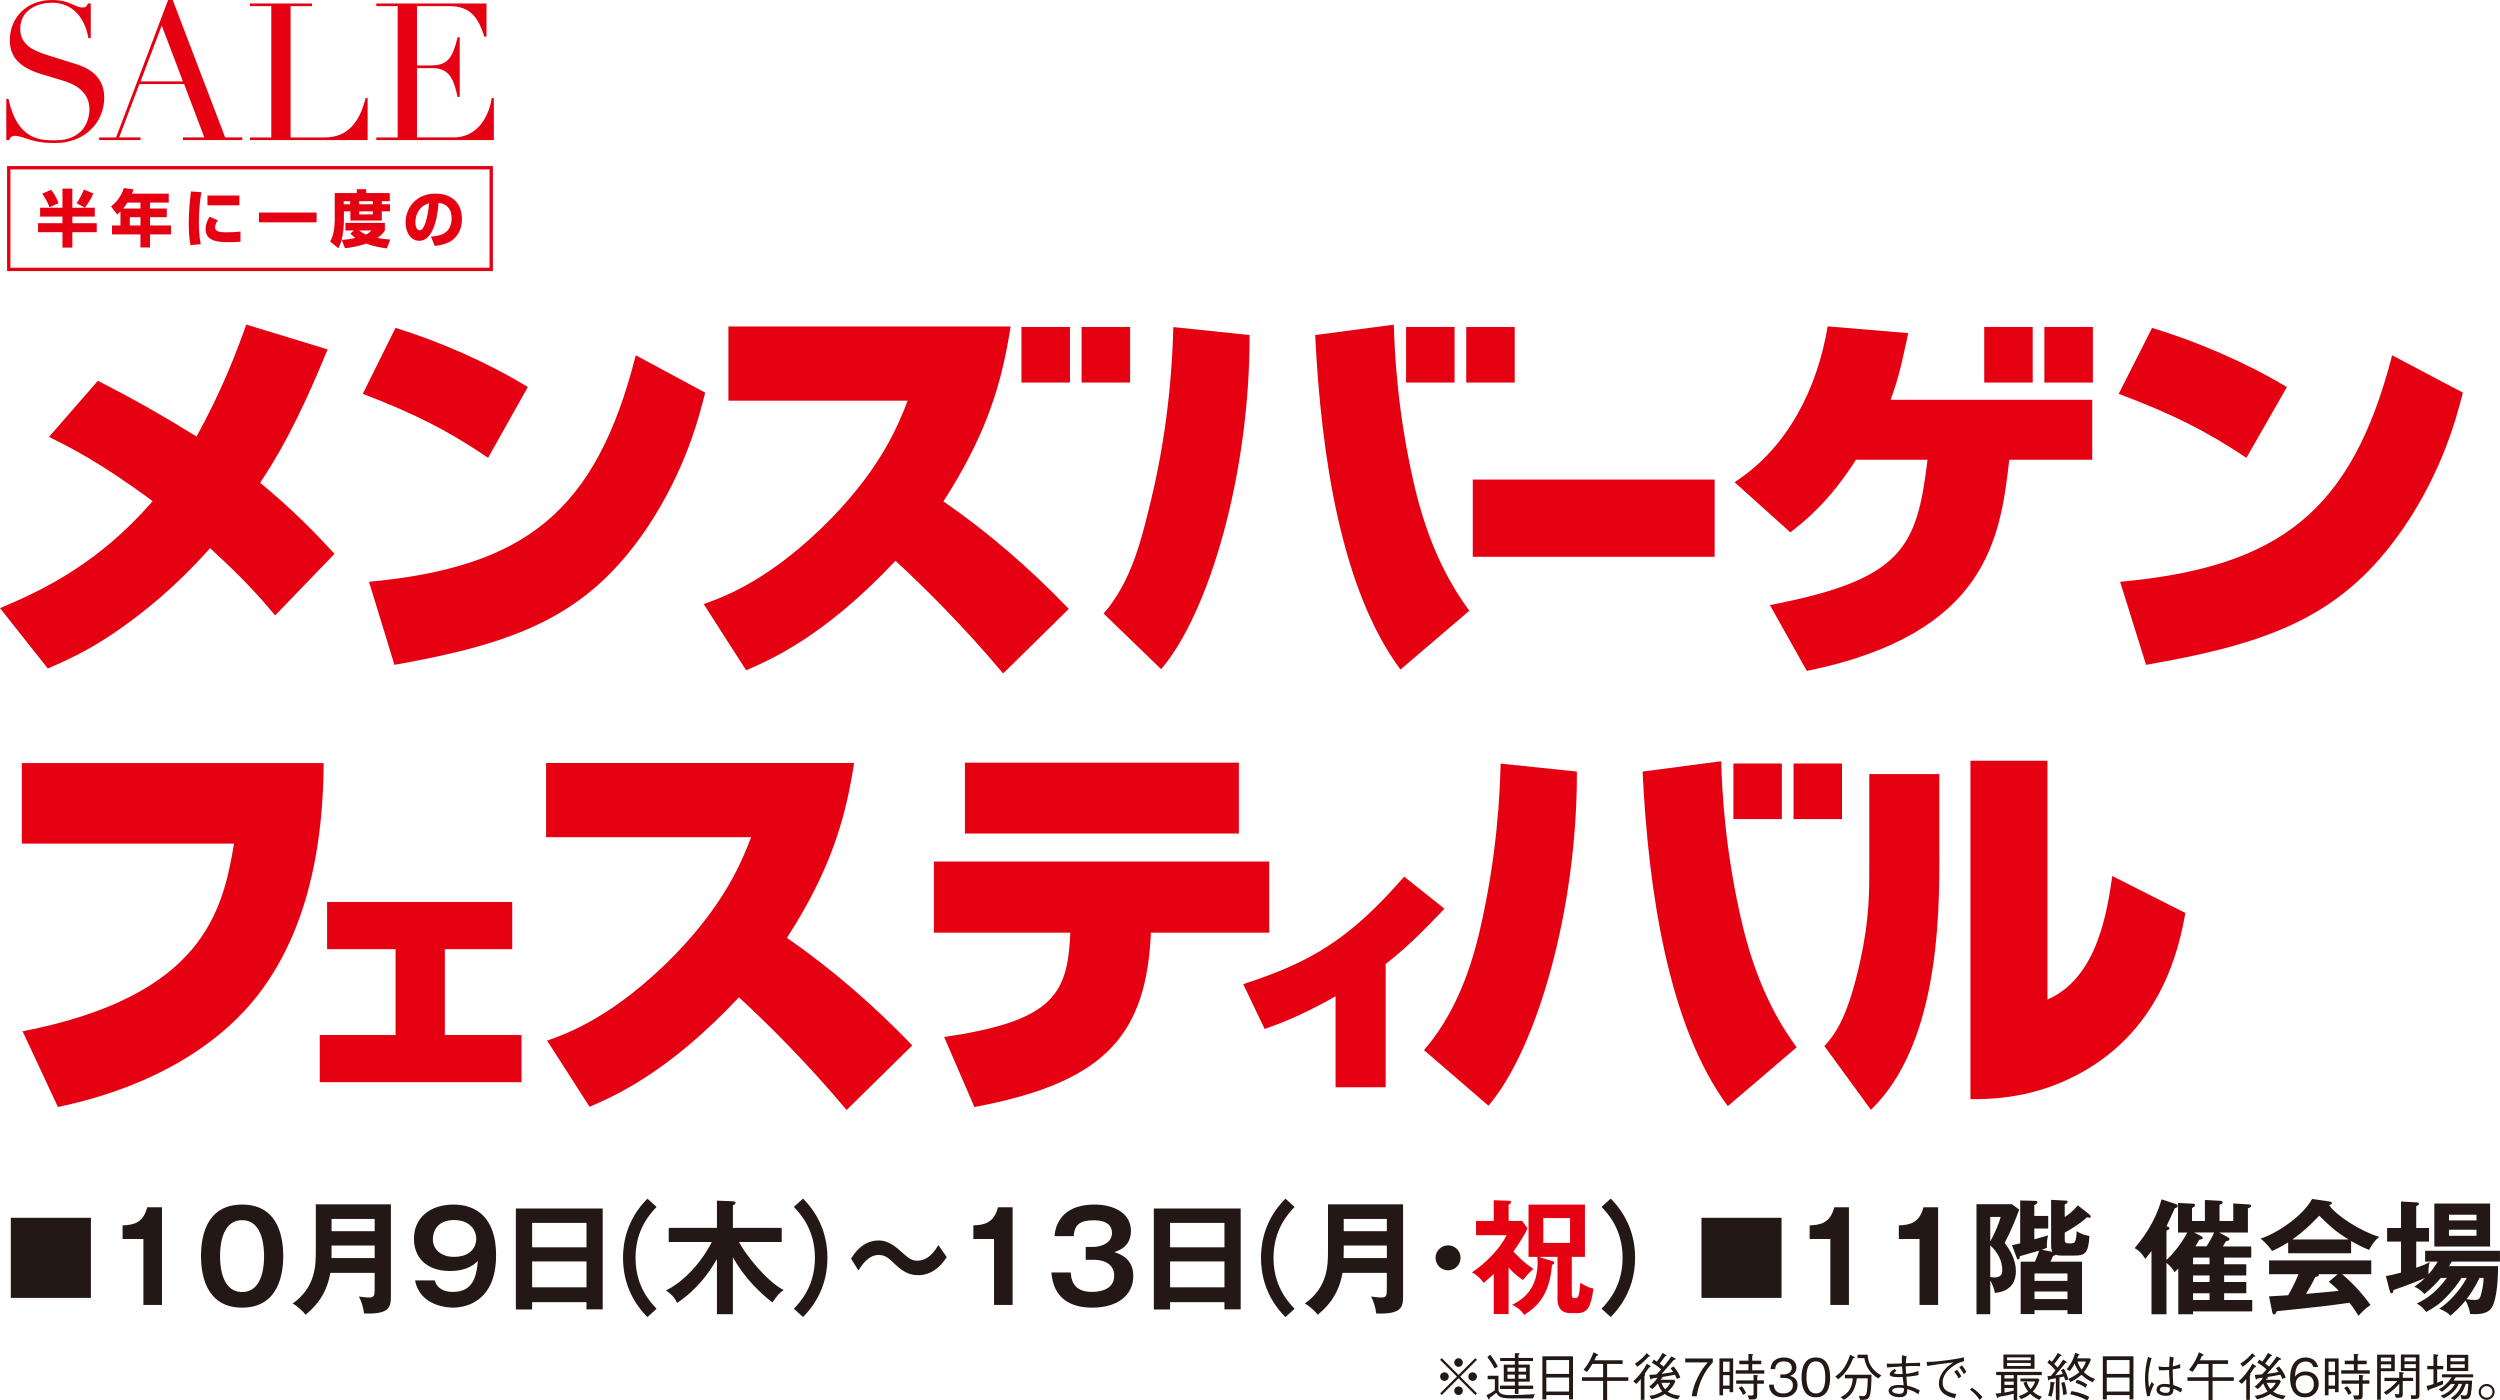
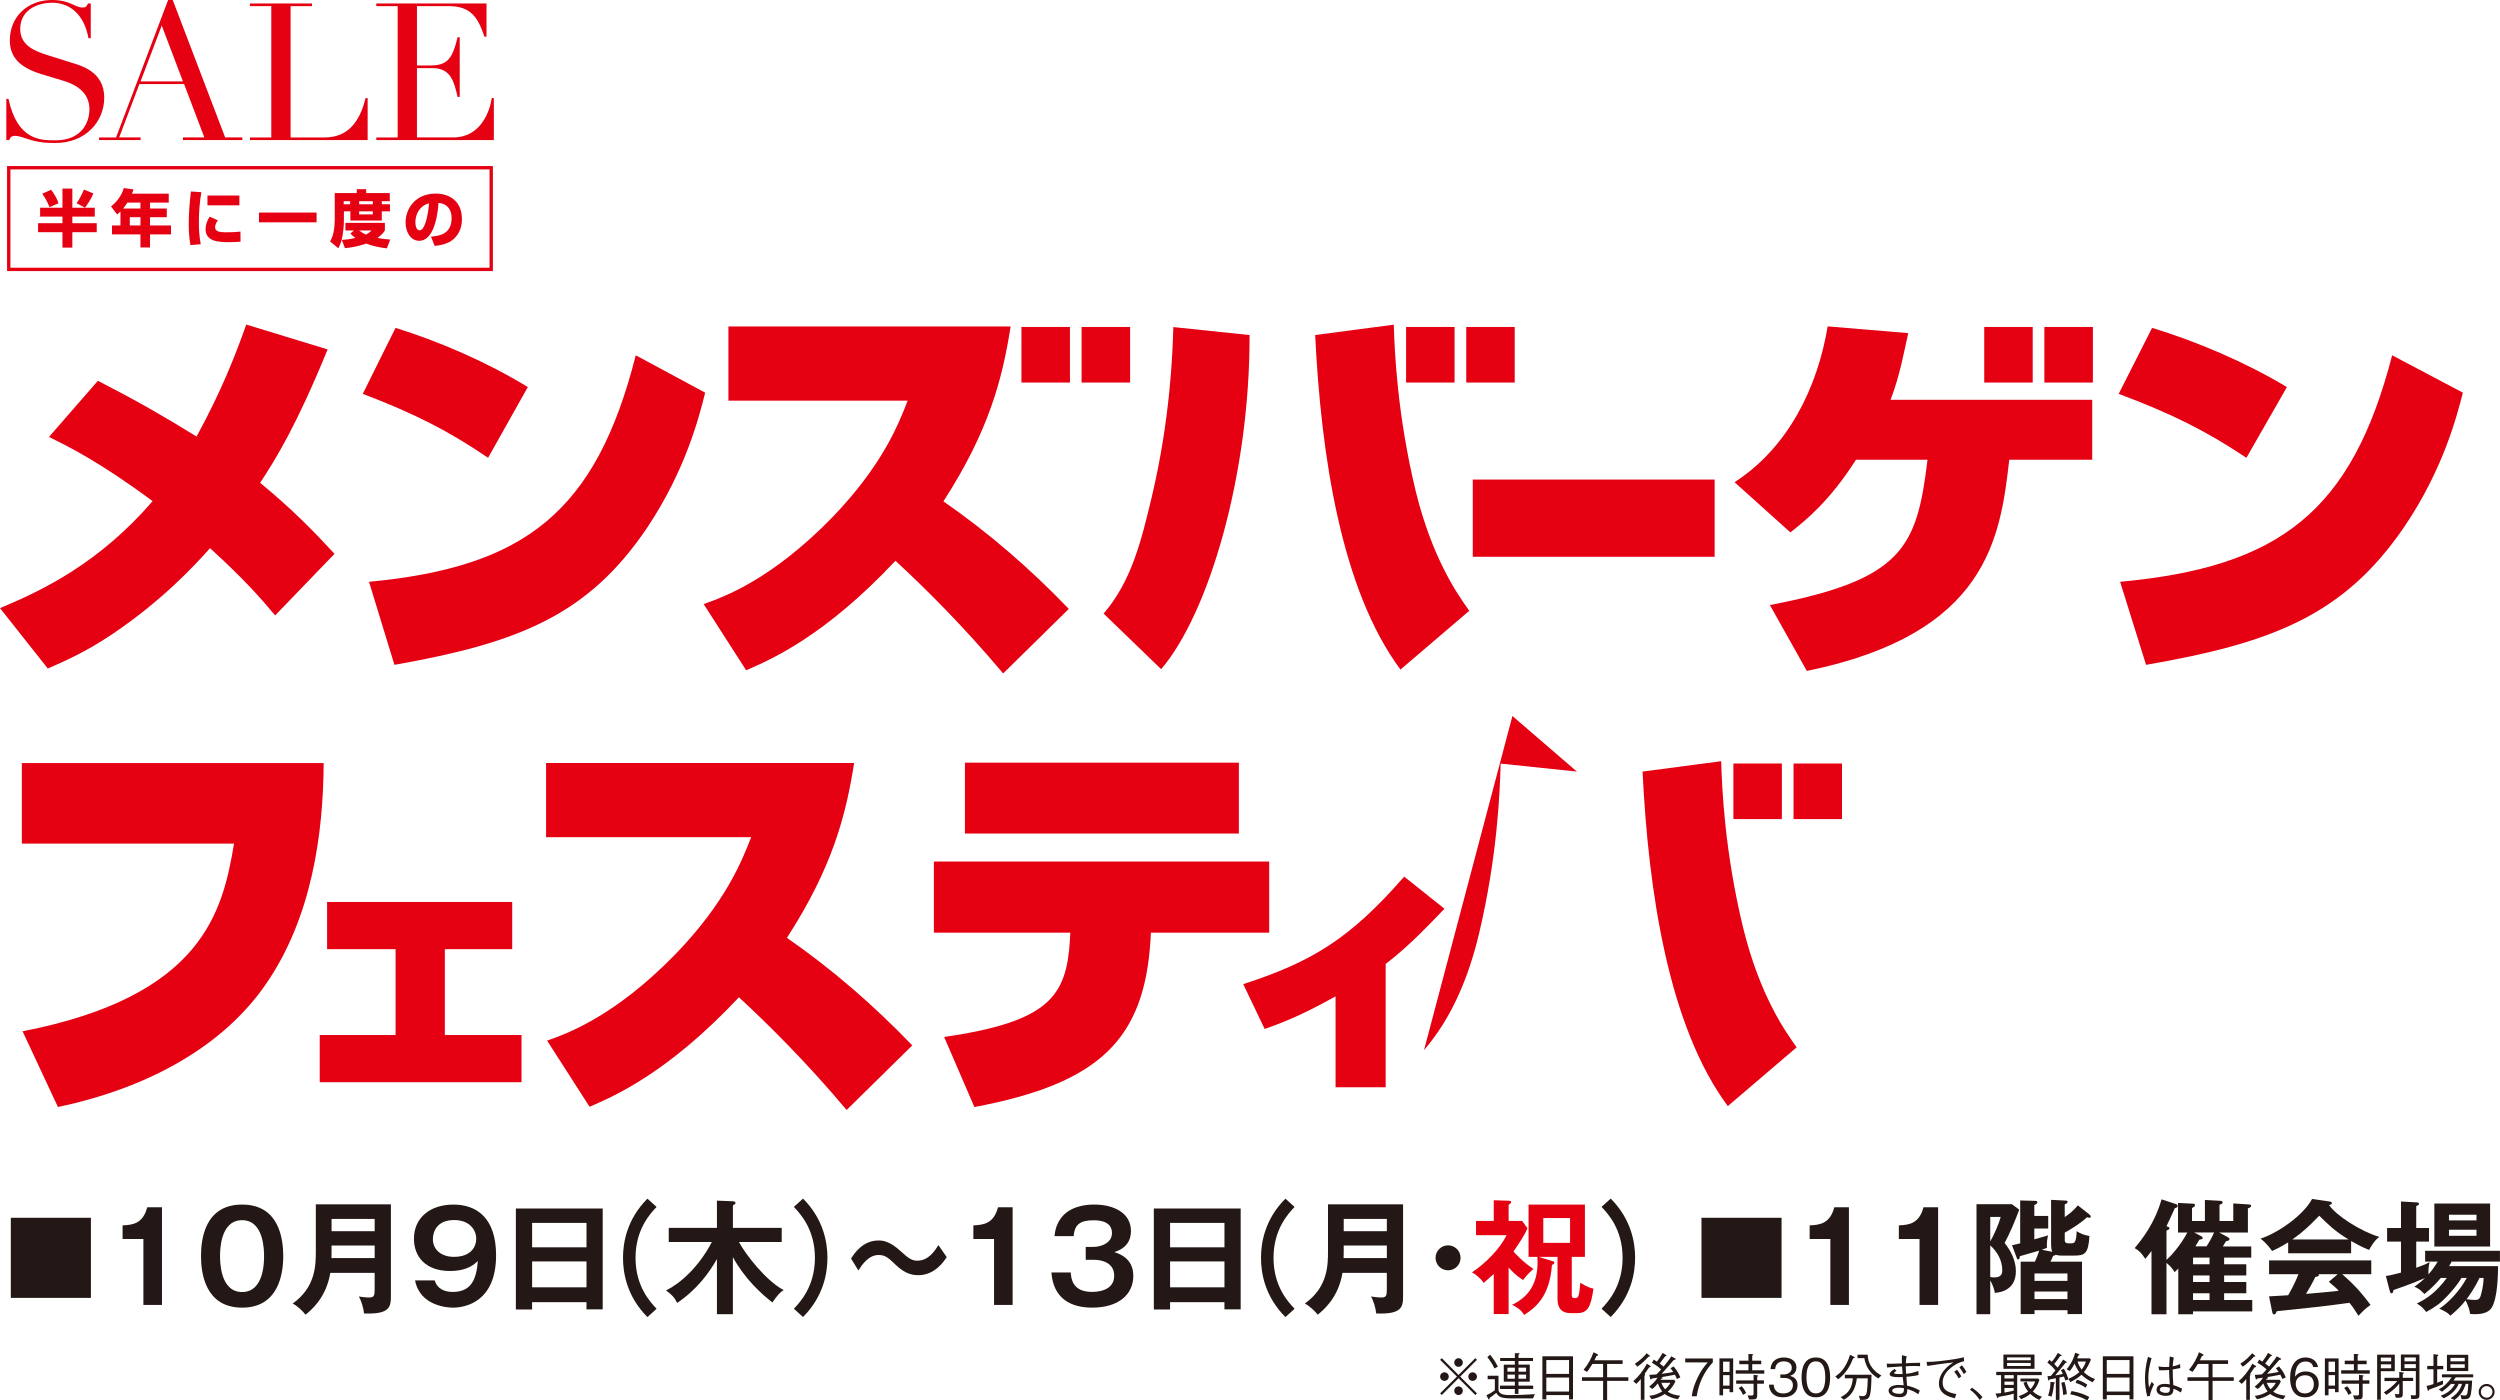
<svg xmlns="http://www.w3.org/2000/svg" id="_レイヤー_1" data-name="レイヤー_1" version="1.1" viewBox="0 0 977.92 547.81">
  <defs>
    <style>
      .st0 {
        fill: none;
        stroke: #e50012;
        stroke-width: 1.31px;
      }

      .st1 {
        fill: #231815;
      }

      .st2 {
        fill: #e50012;
      }
    </style>
  </defs>
  <g>
    <path class="st2" d="M107.63,240.73c-6.02-7.18-12.06-14.06-25.47-26.31-6.49,7.32-19,20.63-37.99,33.47-10.85,7.33-19.3,10.91-25.47,13.61L0,237.88c17.19-7.17,38.9-17.78,59.7-41.85-20.97-15.54-33.02-21.38-40.54-25.12l19.13-21.96c15.37,7.91,25.31,13.6,38.59,21.81,9.8-17.93,15.08-31.52,19.45-43.8l31.82,9.72c-12.22,29.9-20.21,42.76-26.39,52.17,12.82,10.6,20.95,18.98,29.09,27.79l-23.21,24.08Z" />
    <path class="st2" d="M190.92,179.08c-15.08-10.26-28.2-17.09-49.01-25.02l12.81-25.81c17.04,5.29,35.75,13.37,51.74,23.16l-15.54,27.67ZM144.33,227.58c61.07-5.75,88.84-27.36,104.36-88.6l27.15,14.61c-2.4,9.64-7.69,30.31-22.6,52.69-23.09,34.35-50.38,45.22-98.95,53.78l-9.95-32.49Z" />
    <path class="st2" d="M275.25,236.29c7.53-2.66,26.29-9.26,50.28-33.88,19.68-20.41,25.99-36.56,29.51-45.67h-70.11v-29.03h110.39c-3.22,20.56-8.46,40.8-26.29,68.41,17.69,12.24,33.98,26.37,49.05,42.06l-25.68,25.25c-15.67-18.66-31.06-33.88-42.13-44.07-27.66,29.49-48.58,38.59-58.41,42.83l-16.61-25.9Z" />
    <path class="st2" d="M431.7,240.02c11.08-12.9,14.81-28.91,18.82-45.55,7.21-30.46,8.15-55.81,8.45-66.53l29.82,3.12c.15,54.23-15.84,108.79-34.59,130.7l-22.5-21.75ZM545.21,127.01c.31,10.73,1.39,35.44,8.61,65.28,6.62,26.74,16.62,40.56,20.91,46.63l-26.91,22.99c-23.22-31.23-31.06-83.77-33.37-130.86l30.76-4.05Z" />
    <path class="st2" d="M670.71,187.59v30.2h-94.61v-30.2h94.61Z" />
    <path class="st2" d="M818.41,156.4v23.43h-32.45c-3.53,30.61-8.44,68.11-79.18,82.62l-14.46-25.78c52.12-9.97,57.51-22.56,61.66-56.84h-27.98c-10.3,16.25-19.99,24.02-25.67,28.42l-21.83-19.63c21.06-13.62,32.45-37.08,36.43-60.95l31.52,2.64c-1.53,6.6-3.23,16.55-6.92,26.08h78.88Z" />
    <path class="st2" d="M878.72,179.08c-15.36-10.26-28.76-17.09-49.96-25.02l13.07-25.81c17.36,5.29,36.43,13.37,52.73,23.16l-15.84,27.67ZM829.33,227.58c62.27-5.75,90.57-27.36,106.4-88.6l27.67,14.61c-2.47,9.64-7.85,30.31-23.06,52.69-23.53,34.35-51.36,45.22-100.87,53.78l-10.15-32.49Z" />
    <g>
      <rect class="st2" x="399.56" y="127.9" width="18.97" height="21.74" />
      <rect class="st2" x="423.08" y="127.9" width="18.98" height="21.74" />
    </g>
    <g>
      <rect class="st2" x="550.02" y="127.9" width="18.96" height="21.74" />
      <rect class="st2" x="573.55" y="127.9" width="18.96" height="21.74" />
    </g>
    <g>
      <rect class="st2" x="776.17" y="127.9" width="18.96" height="21.74" />
      <rect class="st2" x="799.69" y="127.9" width="18.98" height="21.74" />
    </g>
  </g>
  <g>
    <path class="st2" d="M126.61,298.48c-.15,27.66-4.62,60.62-22.76,86.7-16.16,23.35-44.59,40.15-81.19,47.84l-13.83-29.61c70.57-13.75,78.26-46.87,82.72-73.42H8.54v-31.51h118.07Z" />
    <path class="st2" d="M200.36,352.82v18.46h-26.35v33.59h29.99v18.45h-78.93v-18.45h29.67v-33.59h-26.79v-18.46h72.41Z" />
    <path class="st2" d="M214.02,407.05c7.53-2.65,26.29-9.25,50.27-33.88,19.68-20.41,25.99-36.56,29.54-45.68h-80.22v-29.03h120.5c-3.23,20.55-8.46,40.79-26.29,68.4,17.67,12.25,33.96,26.38,49.03,42.07l-25.68,25.26c-15.68-18.67-31.05-33.89-42.13-44.08-27.67,29.5-48.59,38.59-58.42,42.83l-16.61-25.89Z" />
    <path class="st2" d="M496.47,336.99v27.84h-46.29l-.14,2.94c-2.47,38.79-19.83,56.03-68.89,65.27l-11.83-27.41c41.2-5.99,47.82-16,49.2-37.85l.15-2.94h-53.36v-27.84h131.17ZM484.61,298.33v27.72h-107.16v-27.72h107.16Z" />
    <path class="st2" d="M542.03,425.3h-19.6v-35.57c-14.59,8.21-22.83,11.02-27.74,12.77l-8.38-17.54c26.78-8.68,41.75-17.71,62.96-42.05l15.75,12.56c-5.15,5.33-13.76,14.59-22.99,21.59v48.25Z" />
-     <path class="st2" d="M557.03,410.78c11.09-12.9,17.53-28.92,21.52-45.55,7.23-30.46,8.17-55.81,8.45-66.53l29.83,3.12c.16,54.24-15.83,108.79-34.59,130.7l-25.22-21.74ZM673.27,297.77c.31,10.73,1.38,35.44,8.62,65.28,6.61,26.74,16.59,40.55,20.9,46.63l-26.92,22.99c-23.19-31.24-31.06-83.77-33.35-130.86l30.75-4.05Z" />
-     <path class="st2" d="M758.62,335.74c0,23.88-.62,73.13-26.77,98.38l-18.21-24.94c5.22-5.54,9.57-13.39,13.89-32.64,3.83-17.26,3.68-27.88,3.68-38.64v-35.1h27.4v32.93ZM800.89,391c19.69-8.61,23.36-34.63,25.37-48.33l28.6,14.47c-2.46,13.24-9.22,47.87-45.66,64.96-16.9,8.01-32.44,7.86-38.43,7.86v-132.38h30.13v93.42Z" />
+     <path class="st2" d="M557.03,410.78c11.09-12.9,17.53-28.92,21.52-45.55,7.23-30.46,8.17-55.81,8.45-66.53l29.83,3.12l-25.22-21.74ZM673.27,297.77c.31,10.73,1.38,35.44,8.62,65.28,6.61,26.74,16.59,40.55,20.9,46.63l-26.92,22.99c-23.19-31.24-31.06-83.77-33.35-130.86l30.75-4.05Z" />
    <g>
      <rect class="st2" x="678.05" y="298.66" width="18.96" height="21.74" />
      <rect class="st2" x="701.57" y="298.66" width="18.96" height="21.74" />
    </g>
  </g>
  <g>
    <g>
      <path class="st2" d="M101.3,83.15h22.54v3.82h-22.54v-3.82Z" />
      <g>
        <path class="st2" d="M24.43,73.77h3.87v7.49h8.77v3.47h-8.77v2.57h9.54v3.52h-9.54v6.02h-3.87v-6.02h-9.54v-3.52h9.54v-2.57h-8.74v-3.47h8.74v-7.49ZM19.98,74.23c.9,1.14,2.14,2.96,2.92,5.28l-3.54,1.52c-.42-1.05-1.33-3.21-2.83-5.25l3.45-1.55ZM36.53,75.67c-1.08,2.54-2.52,4.55-3.3,5.55l-3.26-1.71c1.07-1.48,2.26-3.85,2.86-5.35l3.7,1.5Z" />
        <path class="st2" d="M47.13,82.73c-.6.6-.84.79-1.3,1.19l-2.39-3.18c2.32-1.8,4.21-4.39,4.99-7.17l3.77.5c-.15.55-.24.87-.57,1.68h14.38v3.51h-7.33v2.31h6.56v3.4h-6.56v3.23h8.21v3.5h-8.21v5.1h-3.74v-5.1h-11.13v-3.5h3.31v-5.46ZM54.94,81.56v-2.31h-5.11c-.65,1.04-1.14,1.68-1.65,2.31h6.76ZM50.78,84.96v3.23h4.16v-3.23h-4.16Z" />
        <path class="st2" d="M78.76,75.19c-.65,3.87-.97,7.75-.97,11.67,0,1.91.08,5.42.73,8.69l-4.03.32c-.51-2.8-.66-5.67-.66-8.45,0-4.18.37-8.36.85-12.52l4.08.29ZM85.23,86.18c-1.07,1.37-1.09,2.43-1.09,2.75,0,1.66,1.89,1.94,4.2,1.94,1.72,0,4.01-.07,5.71-.29l.04,3.94c-.72.07-2.02.21-4.42.21-3.99,0-9.26-.19-9.26-5.1,0-1.72.63-3.4,1.58-4.86l3.23,1.41ZM93.64,76.49v3.83h-12.49v-3.83h12.49Z" />
        <path class="st2" d="M130.94,75.53h8.63v-1.51h3.67v1.51h9.23v3.18h-3.13v1.18h3.2v2.77h-3.2v3.6h-12.29v-3.6h-2.53v3.41c0,.99,0,2.69-.49,5.92-.41,2.62-1.21,4.2-1.67,5.13l-3.24-2.67c.35-.61,1.02-1.86,1.38-3.74.3-1.58.44-3.18.44-4.78v-10.4ZM138.42,90.16h-3.3v-2.99h15.43v2.99c-.51.77-1.1,1.65-2.92,2.91,1.67.34,3.07.5,5.01.63l-1.31,3.46c-2.78-.32-5.49-.9-8.09-1.87-3.62,1.25-6.41,1.6-8.31,1.79l-1.22-3.22c1.49-.1,3.09-.28,5.3-.78-1.15-.85-1.54-1.26-1.95-1.73l1.36-1.18ZM134.44,78.71v1.18h2.53v-1.18h-2.53ZM140.47,90.16c.75.55,1.46,1.04,2.7,1.6,1.14-.64,1.62-1.07,2.16-1.6h-4.86ZM140.49,78.71v1.18h5.35v-1.18h-5.35ZM140.49,82.67v1.19h5.35v-1.19h-5.35Z" />
        <path class="st2" d="M168.61,92.55c2.63-.21,8.04-.65,8.04-7.18,0-2.33-.73-3.45-1.17-4.01-.99-1.26-2.31-1.85-3.96-1.99-.13,2.14-1.04,14.82-7.56,14.82-3.27,0-5.31-3.33-5.31-7.15,0-5.36,3.76-11.31,11.77-11.31,5.59,0,10.27,3.06,10.27,9.98,0,2.78-.8,5.64-3.3,7.85-2.36,2.12-6.07,2.5-7.36,2.62l-1.43-3.63ZM164.88,81.11c-1.62,1.51-2.4,3.75-2.4,5.87,0,.93.27,3.11,1.65,3.11.78,0,1.31-.65,1.87-1.85.58-1.24,1.43-3.87,1.82-8.7-.71.2-1.8.51-2.94,1.55Z" />
        <rect class="st0" x="3.42" y="65.61" width="188.73" height="39.77" />
      </g>
    </g>
    <g>
      <path class="st2" d="M2.48,38.68h.84c3.46,16.29,12.73,16.21,18.31,16.21,10.63,0,13.35-7.29,13.35-12.17,0-6.97-5.88-9.82-10.1-11.09l-8.67-2.63c-8.14-2.49-12.37-6.39-12.37-13.22C3.84,6.69,10.62,0,20.35,0c7,0,8.97,2.93,11.84,2.93,1.28,0,1.5-.15,2.25-1.57h1.06v13.59h-.91c-1.2-7.2-5.65-13.89-14.24-13.89-4.91,0-12.44,2.32-12.44,10.28,0,6.45,5.65,8.64,10.85,10.28l9.12,2.86c3.77,1.2,12.89,3.45,12.89,13.73,0,9.31-7.23,17.72-19.15,17.72-4.22,0-6.03-.23-9.49-1.14-1.95-.59-4.52-1.65-6.26-1.65-1.5,0-1.89.68-2.25,1.65h-1.15v-16.12Z" />
      <path class="st2" d="M71.56,31.84h-16.57l8.28-21.84,8.29,21.84ZM38.77,54.8h16.22v-1.05h-8.37l7.91-20.86h17.49l7.91,20.86h-8.37v1.05h23.22v-1.05h-6.71L67.56,0h-1.8l-20.36,53.76h-6.63v1.05Z" />
      <path class="st2" d="M97.76,53.76h8.36V2.4h-8.36v-1.05h24.27v1.05h-8.36v51.36h13.41c8.82,0,13.64-5.93,15.91-15.39h.82v16.43h-46.05v-1.05Z" />
      <path class="st2" d="M147.2,53.76h8.36V2.4h-8.36v-1.05h43.11v13h-.82c-2.57-7.81-5.58-11.95-13.88-11.95h-12.51v23.21h4.9c6.7,0,8.82-2.03,11.01-11.05h.82v23.36h-.82c-1.36-5.78-2.57-11.27-9.8-11.27h-6.11v27.1h14.25c11.01,0,14.39-10.81,15-15.39h.83v16.43h-45.98v-1.05Z" />
    </g>
  </g>
  <g>
    <path class="st1" d="M35.56,476.36v31.33H4.23v-31.33h31.33Z" />
    <path class="st1" d="M63.36,510.44h-7.27v-25.78h-8.14v-5.33c4.07-.19,7.95-.68,9.64-7.08h5.77v38.19Z" />
    <path class="st1" d="M110.8,491.35c0,6.83-1.79,20.16-16.09,20.16s-16.09-13.28-16.09-20.16,1.65-20.16,16.09-20.16,16.09,13.33,16.09,20.16ZM86.08,491.35c0,2.08,0,14.05,8.63,14.05s8.58-11.97,8.58-14.05,0-14.05-8.58-14.05-8.63,11.78-8.63,14.05Z" />
    <path class="st1" d="M129.21,497.89c-1.6,9.79-7.51,14.59-9.69,16.38-1.02-1.36-3.2-3.44-5.04-4.36,9.06-6.49,9.06-15.02,9.06-20.84v-17.98h29.37v35.72c0,4.41-.34,7.37-10.52,6.98-.15-2.04-1.11-5.14-2.04-6.64,1.26.19,2.81.39,4.12.39,1.79,0,2.08-.73,2.08-3v-6.64h-17.35ZM146.56,492.12v-4.9h-16.86v2.23c0,.48-.05.92-.05,2.67h16.91ZM146.56,481.61v-4.8h-16.86v4.8h16.86Z" />
    <path class="st1" d="M170.05,500.85c.97,3.39,3.97,4.51,7.03,4.51,7.51,0,9.3-5.28,9.84-12.12-1.26,1.21-3.97,3.93-10.95,3.93-9.5,0-14.05-5.62-14.05-12.6,0-8.29,6.4-13.38,15.46-13.38s16.67,5.23,16.67,19.82c0,18.27-12.02,20.5-16.91,20.5-1.41,0-12.84-.34-14.78-10.66h7.71ZM169.33,484.71c0,4.02,3.15,6.93,8.24,6.93,6.78,0,8.72-4.12,8.72-7.03,0-3.39-2.47-7.37-8.67-7.37-6.88,0-8.29,4.8-8.29,7.46Z" />
    <path class="st1" d="M208.14,509.37v2.86h-6.35v-39.5h33.97v39.45h-6.35v-2.81h-21.27ZM229.42,487.91v-9.55h-21.27v9.55h21.27ZM229.42,503.56v-10.13h-21.27v10.13h21.27Z" />
    <path class="st1" d="M256.84,472.11c-2.38,2.52-8.24,8.67-8.24,19.92s5.86,17.4,8.24,19.92l-3.59,3.25c-8-8.04-9.55-17.11-9.55-23.17s1.55-15.12,9.55-23.16l3.59,3.25Z" />
    <path class="st1" d="M286.69,514.08h-6.25v-21.57c-3,5.23-7.56,11.73-15.56,17.16-1.02-2.13-2.23-3.39-4.36-4.89,5.43-2.67,12.7-8.92,17.93-18.95h-16.86v-5.52h18.85v-10.66l6.11.24c.73.05,1.16.19,1.16.73,0,.29-.34.48-1.02.87v8.82h19.09v5.52h-16.72c2.67,5.04,10.71,15.27,17.49,18.8-1.55.97-2.47,2.04-4.41,4.85-4.51-3.49-10.95-9.45-15.46-17.74v22.34Z" />
    <path class="st1" d="M310.53,511.94c2.38-2.52,8.24-8.67,8.24-19.92s-5.86-17.4-8.24-19.92l3.59-3.25c8,8.04,9.55,17.11,9.55,23.16s-1.55,15.12-9.55,23.17l-3.59-3.25Z" />
    <path class="st1" d="M370.33,491.73c-1.07,1.65-4.6,7.08-11.15,7.08-2.42,0-5.19-.63-8.63-3.88-3.05-2.91-4.22-4.02-6.88-4.02-3.97,0-6.59,3.97-7.9,6.06l-2.86-4.65c1.21-1.94,4.51-7.08,10.71-7.08,1.41,0,4.26,0,9.01,4.46,2.76,2.57,4.17,3.44,6.2,3.44,4.41,0,6.93-3.97,8.24-6.11l3.25,4.7Z" />
    <path class="st1" d="M396.11,510.44h-7.27v-25.78h-8.09v-5.33c4.02-.19,7.95-.68,9.64-7.08h5.72v38.19Z" />
    <path class="st1" d="M418.83,497.74c.15,2.38.73,7.61,8.24,7.61,1.21,0,8.77,0,8.77-6.3,0-5.04-4.65-6.25-7.8-6.25h-3.34v-5.04h2.81c3.59,0,7.46-1.74,7.46-5.43,0-4.99-5.72-4.99-7.22-4.99-4.99,0-7.46,1.5-7.75,6.2h-7.51c.19-1.65.48-4.26,2.52-7.03,3.39-4.6,9.45-5.33,12.99-5.33,8,0,14.39,3.49,14.39,10.32,0,5.96-4.46,7.56-6.49,8.29,1.89.63,7.41,2.37,7.41,9.26,0,7.56-6.06,12.46-16.09,12.46-8.38,0-15.22-3.59-15.94-13.76h7.56Z" />
    <path class="st1" d="M457.69,509.37v2.86h-6.35v-39.5h33.97v39.45h-6.35v-2.81h-21.27ZM478.97,487.91v-9.55h-21.27v9.55h21.27ZM478.97,503.56v-10.13h-21.27v10.13h21.27Z" />
    <path class="st1" d="M506.4,472.11c-2.37,2.52-8.24,8.67-8.24,19.92s5.86,17.4,8.24,19.92l-3.59,3.25c-8-8.04-9.55-17.11-9.55-23.17s1.55-15.12,9.55-23.16l3.59,3.25Z" />
    <path class="st1" d="M525.14,497.89c-1.6,9.79-7.51,14.59-9.69,16.38-1.02-1.36-3.2-3.44-5.04-4.36,9.06-6.49,9.06-15.02,9.06-20.84v-17.98h29.37v35.72c0,4.41-.34,7.37-10.52,6.98-.15-2.04-1.11-5.14-2.04-6.64,1.26.19,2.81.39,4.12.39,1.79,0,2.08-.73,2.08-3v-6.64h-17.35ZM542.49,492.12v-4.9h-16.87v2.23c0,.48-.05.92-.05,2.67h16.91ZM542.49,481.61v-4.8h-16.87v4.8h16.87Z" />
    <path class="st1" d="M571.33,492.02c0,2.71-2.18,4.89-4.89,4.89s-4.9-2.18-4.9-4.89,2.23-4.89,4.9-4.89,4.89,2.18,4.89,4.89Z" />
    <path class="st2" d="M590.13,514.03h-5.82v-15.7c-2.18,2.04-3.3,2.91-3.97,3.49-1.21-1.94-3.44-3.54-4.56-4.12,5.09-3.29,10.95-9.21,13.57-14.54h-11.97v-5.57h6.93v-8.09l5.82.19c.24,0,.97.05.97.48,0,.49-.63.92-.97,1.07v6.35h5.28l2.08,2.86c-.97,2.57-3.54,6.25-5.48,9.11.73.78,3.59,4.02,7.8,6.79-2.38,2.23-3.2,3.2-4.02,4.36-1.31-.87-2.96-1.89-5.67-4.85v18.17ZM607.13,493.24c.49.15.87.29.87.73,0,.49-.63.73-.92.82-.92,12.5-6.54,16.82-10.9,19.58-1.02-1.94-3.34-3.39-4.7-3.97,6.74-3.2,9.98-8.58,9.98-16.72,0-.73-.05-1.16-.1-2.04h-3.44v-20.45h22.05v20.45h-5.14v14.64c0,.82,0,1.5,1.11,1.5,1.5,0,1.79-.44,2.23-6.01,2.86,1.84,4.31,2.13,5.14,2.28-1.02,7.22-2.23,9.6-6.45,9.6h-2.47c-5.04,0-5.14-3.97-5.14-5.86v-16.14h-7.37l5.23,1.6ZM603.69,476.47v9.69h10.47v-9.69h-10.47Z" />
    <path class="st1" d="M626.47,511.94c2.37-2.52,8.24-8.67,8.24-19.92s-5.86-17.4-8.24-19.92l3.59-3.25c8,8.04,9.55,17.11,9.55,23.16s-1.55,15.12-9.55,23.17l-3.59-3.25Z" />
    <path class="st1" d="M696.89,476.36v31.33h-31.33v-31.33h31.33Z" />
    <path class="st1" d="M723.24,510.44h-7.27v-25.78h-8.09v-5.33c4.02-.19,7.95-.68,9.64-7.08h5.72v38.19Z" />
    <path class="st1" d="M758.13,510.44h-7.27v-25.78h-8.09v-5.33c4.02-.19,7.95-.68,9.64-7.08h5.72v38.19Z" />
    <path class="st1" d="M789.86,473.17c-1.21,3.34-3.63,9.26-5.72,13.04,1.94,2.42,4.41,6.45,4.41,11,0,7.22-5.67,8.34-8.24,8.53-.34-2.23-1.41-4.22-1.79-4.89v13.23h-5.38v-43.03h13.86l2.86,2.13ZM778.52,476.03v9.6c1.45-2.62,3.3-6.59,4.07-9.6h-4.07ZM778.52,499.54c.24.05.87.15,1.65.15,3.05,0,3.05-2.04,3.05-2.81,0-3.78-1.84-7.12-4.7-9.74v12.41ZM802.8,489.7c-.39-.82-.48-2.08-.48-2.67v-17.69l5.62.29c.44,0,.82.05.82.48,0,.48-.24.63-1.11,1.02v4.94c1.21-.78,3.2-2.23,5.14-4.56l4.51,3.54c.29.19.53.53.53.82,0,.24-.15.48-.53.48-.29,0-.73-.14-.97-.19-2.04,1.99-5.38,4.17-8.67,6.01v2.62c0,.73,0,1.55,1.41,1.55h1.21c1.16,0,1.89-.29,2.04-4.75,1.6,1.02,2.67,1.45,4.99,1.89-.39,6.88-1.79,7.66-5.86,7.66h-5.23c-.68,0-1.45-.1-2.08-.29-.19.19-.29.19-1.02.39-.53,1.26-.78,1.75-1.07,2.28h12.36v20.5h-5.67v-1.5h-12.89v1.5h-5.43v-20.5h5.57c.68-1.5,1.21-2.76,1.65-4.31-.82.24-6.11,1.75-7.56,2.18,0,.39-.05,1.26-.68,1.26-.29,0-.44-.39-.48-.53l-1.89-5.04c1.21-.24,1.89-.39,3.2-.73v-16.77l5.77.15c.34,0,.97.05.97.53,0,.53-.63.92-1.21,1.11v4.26h5.43v4.94h-5.43v4.22c.73-.19,5.09-1.45,5.38-1.55-.34,1.12-.58,3.3-.44,4.89-.73.24-1.07.39-1.99.73l4.12.82ZM808.72,501.04v-2.91h-12.89v2.91h12.89ZM808.72,508.16v-2.96h-12.89v2.96h12.89Z" />
    <path class="st1" d="M880.62,487.52v4.41h-10.61v2.62h8.67v4.36h-8.67v2.57h8.67v4.41h-8.67v2.62h11v4.46h-23.17v1.12h-5.77v-17.88c-.58.58-.82.87-1.41,1.41-.53-.82-1.41-2.23-3.2-3.63v20.11h-5.86v-24.76c-1.12,1.5-1.84,2.42-2.42,3.1-1.6-2.42-2.33-3.15-4.17-4.22,2.86-3.44,7.85-9.64,10.52-19.09l5.67,1.89c.49.15.63.48.63.73,0,.49-.39.63-1.12.87-1.07,2.37-2.71,5.96-3.25,7.03.97.34,1.16.44,1.16.78,0,.44-.24.53-1.16.97v11.44c1.41-1.21,5.48-5.57,8.14-10.71h-3.63v-11.58l5.77.29c.44,0,.87.1.87.58,0,.44-.29.63-1.16,1.11v5.09h5.04v-8.24l6.06.34c.24,0,.87.15.87.58,0,.68-.78.82-1.21.92v6.4h5.38v-6.88l5.96.39c.48.05,1.02.05,1.02.53s-.29.63-1.26,1.02v9.45h-11.24l3.44,1.84c.34.19.58.44.58.78,0,.44-.15.48-1.36.78-.19.34-1.07,1.74-1.21,2.04h11.1ZM857.85,491.93v2.62h6.45v-2.62h-6.45ZM857.85,498.91v2.57h6.45v-2.57h-6.45ZM857.85,505.89v2.62h6.45v-2.62h-6.45ZM863.13,487.52c.97-1.45,2.18-3.63,2.96-5.43h-7.85l2.71,1.41c.48.24.68.53.68.73,0,.48-.29.53-1.31.68-.48.87-.92,1.6-1.55,2.62h4.36Z" />
    <path class="st1" d="M919.68,490.23h-24.62v-4.26c-2.76,1.75-5.04,2.81-6.3,3.39-.34-.53-2.04-2.96-4.51-4.85,6.83-2.18,16.82-9.21,20.16-15.51l7.03,1.02c.44.05.73.34.73.63,0,.44-.53.58-1.12.73,2.81,4.12,12.41,10.32,19.68,12.46-2.04,1.31-3.88,4.85-4.02,5.09-3.05-1.21-5.67-2.71-7.03-3.49v4.8ZM887.6,507.1c1.55-.1,6.83-.44,7.46-.44,2.38-4.12,3.73-7.42,4.02-8.24h-11.49v-5.38h39.98v5.38h-11.39c5.82,5.04,8.43,8.48,11.1,12.02-2.28,1.55-3.83,3.29-4.7,4.26-2.23-3.44-2.47-3.78-3.54-5.09-2.96.44-9.89,1.31-12.99,1.65-2.42.29-13.28,1.41-15.46,1.65-.29.73-.53,1.26-1.12,1.26-.29,0-.53-.29-.68-1.11l-1.21-5.96ZM918.71,484.85c-5.43-3.3-7.71-5.57-11.49-9.3-3.78,3.83-6.01,6.11-10.52,9.3h22ZM914.45,498.42h-7.51c.1.15.15.24.15.34,0,.53-1.02.68-1.41.73-.73,1.65-2.71,5.14-3.63,6.64,6.11-.53,6.79-.58,12.79-1.21-.82-.92-1.94-1.89-3.88-3.54l3.49-2.96Z" />
    <path class="st1" d="M954.76,499.88c-.82,1.02-3.2,3.78-6.4,6.3-1.65-1.7-2.57-2.33-3.93-2.86,2.18-1.55,3.25-2.52,4.17-3.39-6.11,2.62-11.58,4.41-12.36,4.7-.1.63-.15,1.26-.78,1.26-.48,0-.58-.63-.73-1.11l-1.45-5.67c1.5-.19,1.94-.29,5.91-1.31v-12.12h-5.43v-5.33h5.43v-10.37l5.96.34c.58.05,1.07.05,1.07.58,0,.34-.24.58-1.07.87v8.58h4.99v5.33h-4.99v10.23c2.42-.87,3.1-1.11,5.28-2.23-.58,1.7-.53,4.22-.49,4.8,1.26-1.41,2.28-2.81,3.63-4.99h-4.94v-4.22h29.27v4.22h-18.9c-.29.63-.53.97-1.02,1.79h19.19c-.05,2.81-.1,12.36-2.52,16.28-1.31,2.13-4.36,2.52-6.64,2.52-.63,0-1.07-.05-1.79-.1-.15-1.55-.82-3.34-1.74-5.33-1.79,2.33-3.59,3.97-5.96,6.01-.97-1.07-1.65-1.5-4.31-2.76,3.63-2.38,7.9-6.88,10.71-12.02h-2.04c-1.6,2.67-3.88,5.28-5.48,6.98-3,3.2-4.75,4.31-8.34,6.35-1.31-1.65-1.79-2.13-3.68-3.34,4.02-1.84,7.9-4.75,11.73-9.98h-2.38ZM974.05,487.61h-21.81v-16.82h21.81v16.82ZM968.72,477.39v-2.23h-10.76v2.23h10.76ZM957.96,481.02v2.38h10.76v-2.38h-10.76ZM969.88,499.88c-.48,1.07-2.08,4.41-5.04,8.33.58.1,2.33.29,3.2.29,1.31,0,1.94-.29,2.38-1.84.19-.73,1.07-3.73,1.07-6.78h-1.6Z" />
    <path class="st1" d="M563.98,545.69l-.65-.65,6.58-6.56-6.58-6.56.65-.65,6.55,6.58,6.56-6.58.65.65-6.58,6.56,6.58,6.56-.65.65-6.56-6.58-6.55,6.58ZM566.71,538.48c0,.91-.75,1.68-1.68,1.68s-1.7-.75-1.7-1.68.77-1.68,1.7-1.68,1.68.77,1.68,1.68ZM572.21,532.98c0,.89-.73,1.68-1.68,1.68s-1.68-.77-1.68-1.68.77-1.7,1.68-1.7,1.68.77,1.68,1.7ZM572.21,543.99c0,.91-.73,1.7-1.68,1.7s-1.68-.77-1.68-1.7.77-1.68,1.68-1.68,1.68.77,1.68,1.68ZM577.74,538.48c0,.91-.75,1.68-1.7,1.68s-1.68-.75-1.68-1.68.77-1.68,1.68-1.68,1.7.77,1.7,1.68Z" />
    <path class="st1" d="M599.65,547.02c-7.3,0-8.11-.02-9.08-.02-3.74-.04-4.49-.85-5.28-2.17-1.05.91-1.76,1.42-2.59,1.98-.04.4-.06.63-.26.63-.16,0-.28-.22-.32-.3l-.67-1.36c1.23-.59,2.14-1.11,3.28-1.94v-4.33h-2.81v-1.36h4.23v5.46c0,.51.22.99.85,1.44.87.61,2.43.67,3.95.67,2.95,0,6.31-.18,9.43-.36l-.71,1.66ZM584.59,535.31c-.85-1.84-1.94-3.38-2.79-4.47l1.11-.91c1.15,1.46,2.21,2.97,3,4.65l-1.32.73ZM593.98,543.32v1.94h-1.42v-1.94h-5.81v-1.31h5.81v-1.54h-4.33v-6.66h4.33v-1.42h-5.75v-1.19h5.75v-1.9l1.48.04c.1,0,.34,0,.34.2s-.22.32-.4.42v1.23h5.69v1.19h-5.69v1.42h4.41v6.66h-4.41v1.54h5.75v1.31h-5.75ZM592.57,534.98h-2.91v1.56h2.91v-1.56ZM592.57,537.7h-2.91v1.62h2.91v-1.62ZM596.96,534.98h-2.97v1.56h2.97v-1.56ZM596.96,537.7h-2.97v1.62h2.97v-1.62Z" />
    <path class="st1" d="M613.77,547.39v-1.68h-8.9v1.68h-1.54v-16.85h11.98v16.85h-1.54ZM613.77,532.01h-8.9v5.42h8.9v-5.42ZM613.77,538.85h-8.9v5.48h8.9v-5.48Z" />
    <path class="st1" d="M628.66,540.16v7.47h-1.58v-7.47h-8.25v-1.42h8.25v-5.22h-4.17c-.99,1.66-1.72,2.61-2.1,3.12l-1.38-.79c1.98-2.43,3.14-4.73,3.9-6.9l1.44.73c.16.08.34.18.34.36,0,.22-.16.26-.63.38-.32.75-.49,1.07-.79,1.68h11.03v1.42h-6.07v5.22h8.3v1.42h-8.3Z" />
    <path class="st1" d="M645.07,534.88c-.41.65-1.17,1.74-1.76,2.59.06.04.2.14.2.3,0,.08-.08.2-.26.45v9.37h-1.42v-8.15c-.85,1.05-1.21,1.42-1.78,1.9l-1.17-1.07c1.88-1.66,3.64-3.66,5.32-6.84l1.21.77c.16.1.28.2.28.34,0,.22-.2.26-.63.34ZM644.84,530.67c-1.32,1.48-2.73,2.85-4.39,3.95l-.93-1.17c2.18-1.42,3.54-2.81,4.63-4.11l1.01.83c.08.06.22.2.22.34,0,.24-.36.2-.55.16ZM655.95,539.44c-.22-.61-.42-1.07-.79-1.7-2.31.45-2.97.59-5.26.95.45.2.49.22.49.36,0,.12-.06.14-.61.28-.04.06-.22.34-.26.4h5.38l.46.65c-.79,1.62-1.54,2.75-2.99,4.01,1.11.83,2.69,1.31,4.86,1.58l-.95,1.36c-1.32-.24-3.46-.79-5.06-2.04-1.98,1.25-3.64,1.74-5.18,2.04l-.89-1.32c1.92-.2,3.38-.73,5.06-1.74-.75-.91-1.29-2-1.74-3.12-.75.99-1.33,1.58-2.17,2.18l-1.19-.91c1.13-.93,2.47-2.12,3.26-3.52-1.19.2-1.34.22-2.23.34-.22.34-.24.38-.38.38-.16,0-.22-.14-.28-.42l-.32-1.42c.67,0,1.34-.02,2.79-.16.97-.99,1.29-1.33,1.8-1.94-.41-.4-1.15-1.21-3.58-2.63l.73-1.21c.36.2.57.34,1.21.79.97-1.23,1.58-2.19,2.25-3.42l1.34.81c.18.1.18.2.18.24,0,.18-.2.22-.51.26-.63.87-.97,1.34-2.14,2.83.49.36,1.32,1.03,1.52,1.21,1.86-2.27,2.53-3.2,3.01-4.01l1.42.79c.22.12.32.18.32.3,0,.22-.32.26-.77.32-.12.14-1.4,1.62-1.72,2-1.13,1.34-2.25,2.55-3.05,3.44,1.6-.2,3.18-.42,4.57-.73-.59-.81-.89-1.19-1.09-1.44l1.21-.73c1.38,1.62,2.1,2.89,2.63,4.31l-1.32.59ZM649.84,540.91c.45,1.11.85,1.76,1.48,2.53.77-.65,1.4-1.32,2.1-2.53h-3.58Z" />
    <path class="st1" d="M663.68,546.17h-1.92c.28-2.49,1.15-4.86,2.21-7.12,1.44-3.06,2.65-4.49,4.05-6.13h-8.82v-1.52h10.8v1.52c-3.44,3.64-5.56,8.3-6.31,13.25Z" />
    <path class="st1" d="M672.6,531.36h5.36v13.23h-1.42v-1.32h-2.53v2.53h-1.42v-14.45ZM676.55,532.64h-2.53v4.03h2.53v-4.03ZM676.55,537.92h-2.53v4.09h2.53v-4.09ZM683.93,529.62l1.46.08c.14,0,.38.02.38.2,0,.1-.08.18-.36.36v2h3.52v1.36h-3.52v2.39h4.73v1.32h-11.17v-1.32h4.96v-2.39h-3.58v-1.36h3.58v-2.65ZM679.14,539.96h6.8v-2.17l1.32.16c.32.04.46.06.46.22,0,.12-.04.14-.36.36v1.42h2.63v1.32h-2.63v4.59c0,.87-.2,1.36-.97,1.5-.34.06-1.46.08-2.19.08l-.59-1.64c.71.08,1.15.1,1.36.1.97,0,.97-.32.97-.89v-3.74h-6.8v-1.32ZM681.28,542.23c.55.57,1.11,1.29,1.74,2.67l-1.21.75c-.4-.95-.77-1.62-1.68-2.69l1.15-.73Z" />
    <path class="st1" d="M697.55,546.58c-1.7,0-3.54-.42-4.65-2-.81-1.13-.87-2.19-.93-2.95h1.84c.06.77.24,3.44,3.78,3.44,2.49,0,3.74-1.44,3.74-3.24,0-2.14-1.78-2.83-3.36-2.83h-1.56v-1.34h1.32c1.13,0,3.16-.63,3.16-2.59,0-1.13-.65-2.55-3.12-2.55-.97,0-1.98.24-2.63,1.01-.61.73-.69,1.46-.75,2.02h-1.82c.28-3.58,2.95-4.55,5.22-4.55,2.95,0,4.92,1.58,4.92,3.86,0,2.51-1.94,3.14-2.57,3.34.83.22,3.01.77,3.01,3.64,0,2.63-2.04,4.73-5.6,4.73Z" />
    <path class="st1" d="M710.31,546.58c-4.53,0-5.6-4.07-5.6-7.79s1.07-7.79,5.6-7.79,5.58,4.11,5.58,7.79-1.05,7.79-5.58,7.79ZM710.31,532.52c-2.89,0-3.68,2.95-3.68,6.27s.85,6.27,3.68,6.27,3.68-2.83,3.68-6.27-.83-6.27-3.68-6.27Z" />
    <path class="st1" d="M724.86,531.36c-.83,2.21-2.37,5.56-5.81,8.17l-1.15-1.11c1.72-1.13,4.07-3.03,5.79-8.48l1.42.73c.26.14.4.2.4.34,0,.2-.22.24-.65.34ZM731.37,546.01c-.57,1.6-1.84,1.6-3.78,1.58l-.42-1.62c.36.06.91.16,1.5.16.97,0,1.4-.51,1.6-1.82.18-1.28.3-2.91.34-5.14h-4.27c-.51,3.84-1.72,6.5-5.06,8.38l-1.27-1.01c3.6-1.78,4.41-4.09,4.77-7.37h-3.14v-1.42h10.42c-.02,2.27-.06,6.43-.69,8.25ZM734.71,539.21c-1.36-.89-2.93-1.94-4.25-4.39-.59-1.11-.99-2.31-1.19-3.56h-2.67v-1.36h3.97c.1,1.29.2,2.83,1.48,4.71,1.29,1.92,2.73,2.77,3.88,3.44l-1.21,1.15Z" />
    <path class="st1" d="M750.45,537.86c-1.56.41-3.68.59-4.73.69.04.67.14,1.9.26,3.46,1.58.36,2.81.73,5,1.9l-.63,1.48c-1.07-.79-2.08-1.38-4.27-2.04,0,1.36-.04,3.2-3,3.2s-4.33-1.36-4.33-2.53c0-1.58,1.86-2.27,3.99-2.27.38,0,.89.02,1.92.12-.06-.51-.32-2.77-.38-3.22-.34.02-.77.04-1.68.04-1.44,0-3.42-.1-3.42-1.13,0-.75.91-1.42,1.84-2.06l.83.67c-.18.18-.22.2-.67.53-.2.14-.28.2-.28.34,0,.34.63.46,2.35.46.16,0,.85-.02.99,0-.1-.93-.1-1.15-.22-3.01-.91.06-5.02.38-5.85.42l-.16-1.48c.95.02,2.59.06,5.97-.1-.02-.42-.04-.81-.04-1.44,0-.99.04-1.38.08-1.78l1.84.47c-.26.69-.32,1.76-.36,2.69,1.07-.06,3.28-.2,5.58-.2v1.38c-.57-.06-.99-.12-2.12-.12-1.36,0-2.73.08-3.5.12,0,.38.08,2.1.14,2.93,1.76-.16,2.73-.4,4.82-1.09l.04,1.58ZM742.7,542.81c-1.38,0-2.53.45-2.53,1.17,0,1.01,1.84,1.23,2.83,1.23,1.66,0,1.78-.85,1.76-2.21-.97-.14-1.52-.2-2.06-.2Z" />
    <path class="st1" d="M753.59,532.74c1.76-.02,3.22-.04,7.61-.61,4.51-.59,5.56-.85,6.98-1.23l.12,1.58c-1.96.34-3.7,1.34-5.22,2.59-1.23,1.01-3.18,2.97-3.18,5.71s1.5,3.78,5.34,4.55l-.59,1.64c-1.86-.47-6.21-1.54-6.21-5.75,0-2.73,1.56-4.84,2.85-6.11.93-.93,1.68-1.44,2.83-2.15-3.14.28-8.01.99-10.22,1.36l-.32-1.58ZM765.51,535.79c.87,1.03,1.5,2.23,1.68,2.59l-1.01.83c-.46-.97-1.33-2.12-1.74-2.63l1.07-.79ZM767.45,534.05c.73.89,1.38,1.92,1.74,2.59l-1.01.85c-.46-.89-1.27-2.08-1.74-2.65l1.01-.79Z" />
    <path class="st1" d="M771.37,542.81c2.04,1.36,3.22,2.65,4.11,3.68l-1.05,1.15c-1.27-1.82-2.12-2.73-3.84-4.05l.79-.79Z" />
    <path class="st1" d="M789.07,537.92v9.75h-1.38v-2.51c-1.72.51-4.15.99-5.89,1.25-.08.18-.18.49-.34.49-.1,0-.22-.16-.36-.51l-.51-1.28c.63-.02,1.38-.06,2.17-.2v-7h-1.9v-1.28h17.81v1.28h-9.59ZM783.67,535.43v-5.58h12.16v5.58h-12.16ZM787.7,537.92h-3.62v1.29h3.62v-1.29ZM787.7,540.43h-3.62v1.29h3.62v-1.29ZM787.7,542.94h-3.62v1.8c1.32-.22,2.35-.47,3.62-.77v-1.03ZM794.36,530.96h-9.25v1.13h9.25v-1.13ZM794.36,533.14h-9.25v1.19h9.25v-1.19ZM797.71,547.61c-1.6-.71-2.67-1.56-3.52-2.37-1.34,1.13-2.89,1.8-3.58,2.1l-.95-1.21c1.29-.46,2.59-1.01,3.68-1.84-.85-1.09-1.46-2.14-1.8-3.42l1.23-.4c.24.87.63,1.86,1.52,2.91.65-.69,1.29-1.52,1.8-3h-5.75v-1.15h6.94l.49.51c-.69,2.06-1.36,3.2-2.59,4.55,1.38,1.23,2.51,1.72,3.54,2.04l-1.01,1.27Z" />
    <path class="st1" d="M801.68,531.91c.18.14.57.47.93.77,1.42-1.74,1.94-2.73,2.33-3.46l1.29.75c.12.06.22.12.22.22,0,.14-.12.24-.59.26-.81,1.23-1.44,2.04-2.33,3.08.59.57.77.77,1.36,1.44,1.09-1.46,1.68-2.43,2.14-3.16l1.29.85s.2.12.2.22c0,.14-.22.16-.53.2-1.46,1.82-3.4,4.19-4.05,4.94.71-.1,2.53-.46,3-.59-.36-.77-.61-1.17-.81-1.46l1.15-.59c.59.95,1.19,2.08,1.84,4.21l-1.25.38c-.14-.45-.2-.69-.51-1.52-.28.06-1.6.34-1.76.38v8.78h-1.42v-8.5c-.41.08-2.12.4-2.47.49-.14.3-.2.4-.36.4s-.18-.16-.2-.26l-.24-1.42c.2-.02.85-.06,1.34-.12.55-.61,1.29-1.52,1.76-2.14-1.19-1.52-2.18-2.35-3.14-3.05l.79-1.11ZM801.13,545.87c.44-1.19.91-2.71.95-5.32l1.42.14c.24.02.32.12.32.2,0,.12-.12.2-.34.36-.18,1.72-.42,3.46-1.01,5.1l-1.33-.49ZM807.53,540.53c.51,1.62.81,3.04.95,4.82l-1.44.32c-.12-1.98-.36-3.32-.73-4.75l1.21-.38ZM817.9,531.85c-.73,1.74-1.56,3.44-2.75,4.9,1.07,1.03,2.33,1.94,4.37,2.69l-.99,1.25c-1.92-.91-3.14-1.8-4.33-2.93-1.13,1.03-2.37,1.9-4.37,2.89l-.69-1.32c1.94-.81,3.1-1.62,4.23-2.59-.97-1.34-1.46-2.33-1.86-3.36-.85,1.66-1.38,2.37-1.88,2.93l-1.21-.69c.89-1.11,2.49-3.14,3.32-6.47l1.4.55c.08.04.3.12.3.26s-.14.2-.45.28c-.2.55-.26.69-.47,1.11h4.9l.49.49ZM810.32,544.13c3.18.55,5.2,1.38,6.94,2.31l-.73,1.38c-2.63-1.46-4.8-2.04-6.74-2.43l.53-1.25ZM812.42,539.7c1.21.34,2.43.81,4.05,1.9l-.63,1.25c-.89-.65-1.92-1.27-3.95-1.94l.53-1.21ZM812.68,532.58c.22.79.59,1.8,1.58,3.18.83-1.09,1.32-1.98,1.68-3.18h-3.26Z" />
    <path class="st1" d="M833,547.39v-1.68h-8.9v1.68h-1.54v-16.85h11.98v16.85h-1.54ZM833,532.01h-8.9v5.42h8.9v-5.42ZM833,538.85h-8.9v5.48h8.9v-5.48Z" />
    <path class="st1" d="M839.94,546.27c-.69-2.39-.89-5.34-.89-7.1,0-2.83.42-5.64,1.15-8.38l1.42.46c-.99,3.46-1.27,5.62-1.27,7.77,0,1.82.14,2.69.28,3.72.16-.34.91-1.9,1.05-2.21l.89.99c-.2.42-.53,1.03-.93,2.08-.53,1.38-.57,1.78-.65,2.39l-1.05.26ZM853.11,544.7c-1.54-.95-2.21-1.21-2.89-1.48-.08,1.25-.24,2.79-3,2.79-1.44,0-3.66-.51-3.66-2.37,0-1.05.83-2.31,3.16-2.31.67,0,1.38.06,2.02.2-.22-3.86-.26-4.31-.26-5.64-1.48.14-3.1.16-3.91.12l-.26-1.54c.75.16,1.21.26,2.53.26.81,0,1.19-.02,1.64-.04.04-.97.16-2.71.26-4.07l1.58.42c-.3,1.38-.38,2.93-.42,3.42,1.6-.28,2.31-.61,2.89-.89l.06,1.58c-.71.14-1.48.3-2.95.53,0,1.46.02,3.52.22,6.11,1.01.32,1.96.65,3.46,1.42l-.46,1.48ZM846.53,542.47c-1.52,0-1.7.77-1.7,1.05,0,.83,1.17,1.33,2.43,1.33,1.54,0,1.56-.85,1.52-2.04-.95-.22-1.76-.34-2.25-.34Z" />
    <path class="st1" d="M865.49,540.16v7.47h-1.58v-7.47h-8.25v-1.42h8.25v-5.22h-4.17c-.99,1.66-1.72,2.61-2.1,3.12l-1.38-.79c1.98-2.43,3.14-4.73,3.9-6.9l1.44.73c.16.08.34.18.34.36,0,.22-.16.26-.63.38-.32.75-.49,1.07-.79,1.68h11.03v1.42h-6.07v5.22h8.3v1.42h-8.3Z" />
    <path class="st1" d="M881.9,534.88c-.41.65-1.17,1.74-1.76,2.59.06.04.2.14.2.3,0,.08-.08.2-.26.45v9.37h-1.42v-8.15c-.85,1.05-1.21,1.42-1.78,1.9l-1.17-1.07c1.88-1.66,3.64-3.66,5.32-6.84l1.21.77c.16.1.28.2.28.34,0,.22-.2.26-.63.34ZM881.67,530.67c-1.32,1.48-2.73,2.85-4.39,3.95l-.93-1.17c2.18-1.42,3.54-2.81,4.63-4.11l1.01.83c.08.06.22.2.22.34,0,.24-.36.2-.55.16ZM892.78,539.44c-.22-.61-.42-1.07-.79-1.7-2.31.45-2.97.59-5.26.95.45.2.49.22.49.36,0,.12-.06.14-.61.28-.04.06-.22.34-.26.4h5.38l.46.65c-.79,1.62-1.54,2.75-2.99,4.01,1.11.83,2.69,1.31,4.86,1.58l-.95,1.36c-1.32-.24-3.46-.79-5.06-2.04-1.98,1.25-3.64,1.74-5.18,2.04l-.89-1.32c1.92-.2,3.38-.73,5.06-1.74-.75-.91-1.29-2-1.74-3.12-.75.99-1.33,1.58-2.17,2.18l-1.19-.91c1.13-.93,2.47-2.12,3.26-3.52-1.19.2-1.34.22-2.23.34-.22.34-.24.38-.38.38-.16,0-.22-.14-.28-.42l-.32-1.42c.67,0,1.34-.02,2.79-.16.97-.99,1.29-1.33,1.8-1.94-.41-.4-1.15-1.21-3.58-2.63l.73-1.21c.36.2.57.34,1.21.79.97-1.23,1.58-2.19,2.25-3.42l1.34.81c.18.1.18.2.18.24,0,.18-.2.22-.51.26-.63.87-.97,1.34-2.14,2.83.49.36,1.32,1.03,1.52,1.21,1.86-2.27,2.53-3.2,3.01-4.01l1.42.79c.22.12.32.18.32.3,0,.22-.32.26-.77.32-.12.14-1.4,1.62-1.72,2-1.13,1.34-2.25,2.55-3.05,3.44,1.6-.2,3.18-.42,4.57-.73-.59-.81-.89-1.19-1.09-1.44l1.21-.73c1.38,1.62,2.1,2.89,2.63,4.31l-1.32.59ZM886.67,540.91c.45,1.11.85,1.76,1.48,2.53.77-.65,1.4-1.32,2.1-2.53h-3.58Z" />
    <path class="st1" d="M901.64,546.58c-5.06,0-5.83-4.9-5.83-7.47,0-5.26,2.39-8.11,6.07-8.11,1.9,0,4.33.89,4.88,3.76h-1.9c-.14-.57-.57-2.18-2.97-2.18-3.91,0-4.09,4.43-4.15,5.93.75-1.05,2-2.04,4.21-2.04,2.65,0,5.06,1.62,5.06,4.86,0,2.93-2.06,5.26-5.36,5.26ZM904.37,539.07c-.63-.83-1.68-1.11-2.69-1.11-1.86,0-3.66,1.07-3.66,3.34,0,1.5.81,3.76,3.56,3.76,2.1,0,3.52-1.36,3.52-3.58,0-.67-.14-1.64-.73-2.41Z" />
    <path class="st1" d="M909.43,531.36h5.36v13.23h-1.42v-1.32h-2.53v2.53h-1.42v-14.45ZM913.38,532.64h-2.53v4.03h2.53v-4.03ZM913.38,537.92h-2.53v4.09h2.53v-4.09ZM920.76,529.62l1.46.08c.14,0,.38.02.38.2,0,.1-.08.18-.36.36v2h3.52v1.36h-3.52v2.39h4.73v1.32h-11.17v-1.32h4.96v-2.39h-3.58v-1.36h3.58v-2.65ZM915.97,539.96h6.8v-2.17l1.32.16c.32.04.46.06.46.22,0,.12-.04.14-.36.36v1.42h2.63v1.32h-2.63v4.59c0,.87-.2,1.36-.97,1.5-.34.06-1.46.08-2.19.08l-.59-1.64c.71.08,1.15.1,1.36.1.97,0,.97-.32.97-.89v-3.74h-6.8v-1.32ZM918.11,542.23c.55.57,1.11,1.29,1.74,2.67l-1.21.75c-.4-.95-.77-1.62-1.68-2.69l1.15-.73Z" />
    <path class="st1" d="M931.3,536.38v11.15h-1.44v-17.62h6.9v6.47h-5.46ZM935.35,531.06h-4.05v1.46h4.05v-1.46ZM935.35,533.69h-4.05v1.52h4.05v-1.52ZM939.88,540.22v5.06c0,1.46-.57,1.54-2.73,1.48l-.38-1.48c.67.06,1.11.1,1.23.1.51,0,.51-.24.51-.73v-3.44c-1.38,1.78-3.16,3.18-5,4.43l-1.05-.99c2.25-1.38,3.8-2.75,5.3-4.43h-5.04v-1.27h5.79v-2.31l1.44.22c.16.02.38.08.38.24s-.26.26-.45.32v1.52h4.07v1.27h-4.07ZM943.2,547.27l-.18-1.54c.24.02,1.17.12,1.56.12.16,0,.42,0,.42-.49v-9.04h-5.85v-6.47h7.26v15.86c0,1.52-.61,1.52-3.22,1.56ZM945,531h-4.43v1.5h4.43v-1.5ZM945,533.61h-4.43v1.56h4.43v-1.56Z" />
    <path class="st1" d="M953.35,535.63v5.26c1.32-.49,1.7-.63,2.27-.89v1.48c-1.76.73-3.56,1.46-5.38,2.06-.08.26-.16.49-.36.49s-.26-.26-.32-.53l-.36-1.4c.45-.02.69-.04,2.69-.69v-5.79h-2.43v-1.31h2.43v-4.59l1.44.16c.1,0,.46.04.46.26,0,.14-.1.22-.42.42v3.74h2.35v1.31h-2.35ZM960.6,538.77c-.28.45-.75,1.13-.87,1.29h7.28c-.04,1.33-.24,5.12-.79,6.23-.51,1.03-1.44,1.03-2.27,1.03h-1.07l-.41-1.68c.36.1,1.03.26,1.6.26.34,0,.87,0,1.09-.99.12-.57.28-1.7.36-3.58h-.99c-.87,2.69-1.92,4.39-4.43,6.31l-1.48-.73c1.23-.79,3.42-2.23,4.47-5.58h-1.32c-.57,1.27-1.13,2.1-2.12,3.1-1.46,1.46-3.05,2.21-3.76,2.53l-1.17-.99c1.38-.51,4.17-1.7,5.58-4.63h-1.52c-1.13,1.13-2.12,2.02-3.54,3.06l-1.32-.91c2.1-1.03,3.74-2.77,5.08-4.71h-3.78v-1.19h12.22v1.19h-6.86ZM957.16,536.32v-6.37h8.34v6.37h-8.34ZM964.12,531.16h-5.58v1.34h5.58v-1.34ZM964.12,533.65h-5.58v1.42h5.58v-1.42Z" />
    <path class="st1" d="M975.81,544.47c0,1.7-1.4,3.1-3.12,3.1s-3.12-1.4-3.12-3.1,1.42-3.12,3.12-3.12,3.12,1.38,3.12,3.12ZM970.43,544.47c0,1.23,1.01,2.27,2.27,2.27s2.27-1.03,2.27-2.27-1.03-2.27-2.27-2.27-2.27.99-2.27,2.27Z" />
  </g>
</svg>